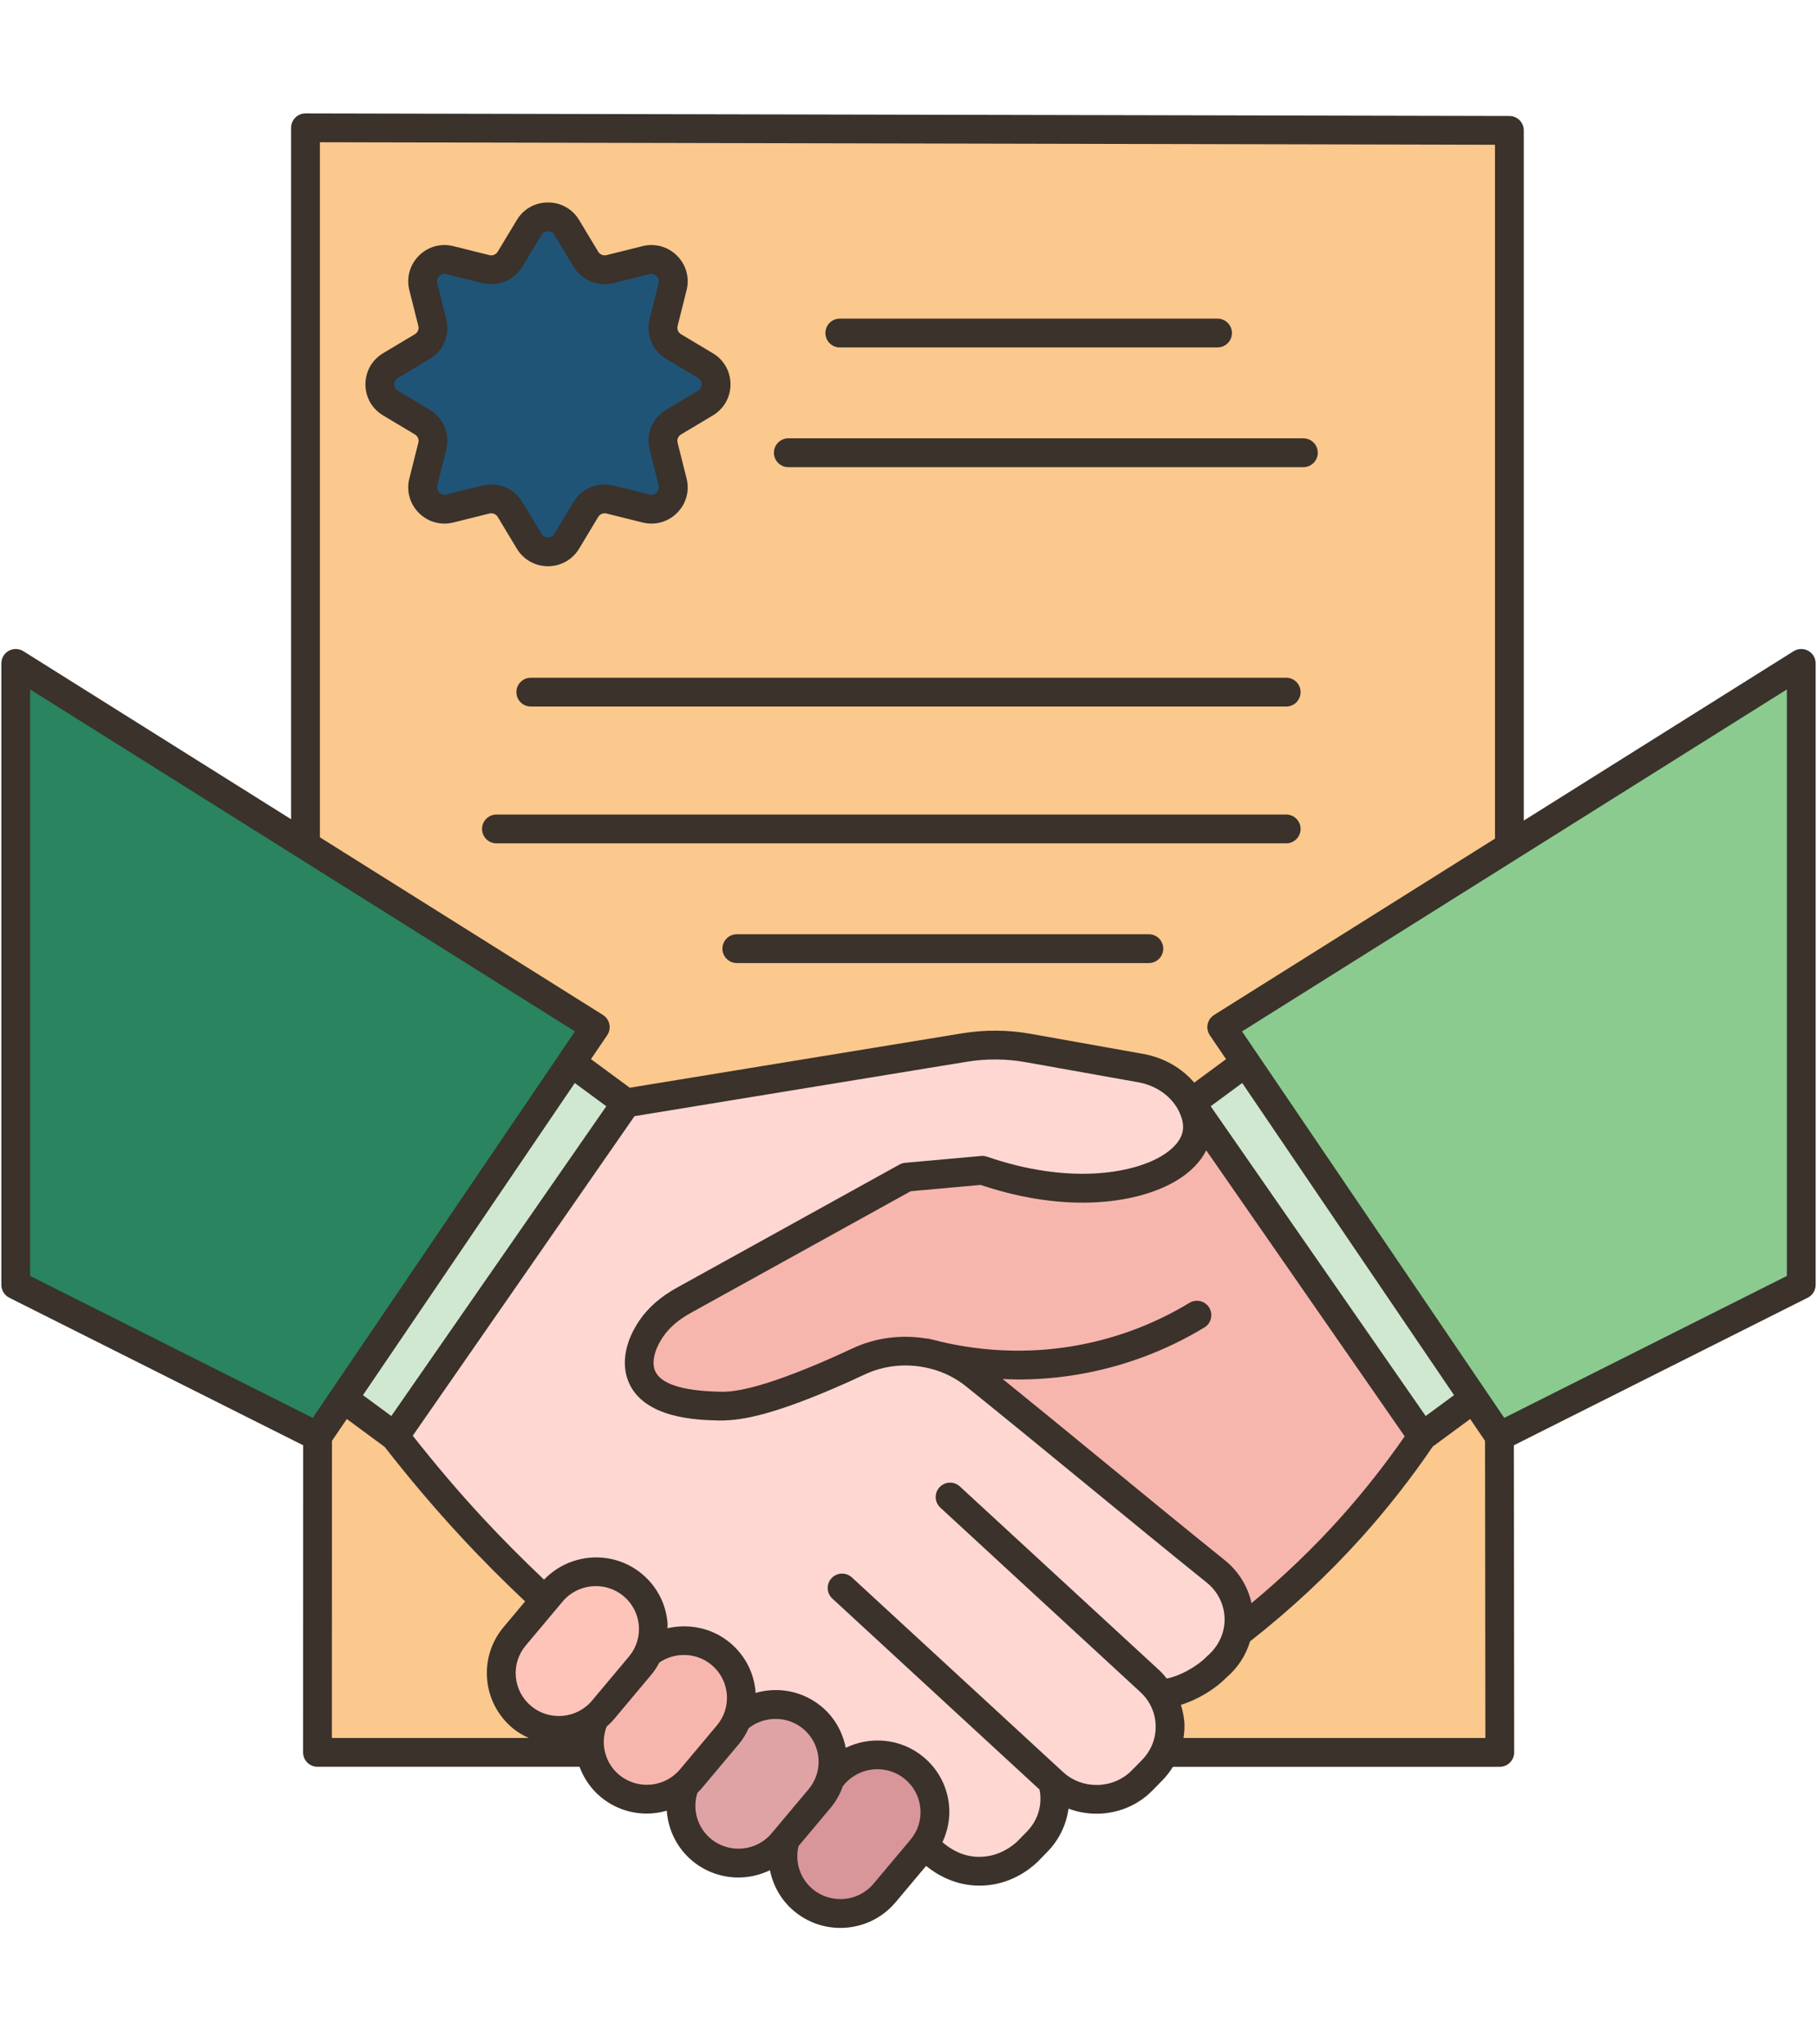
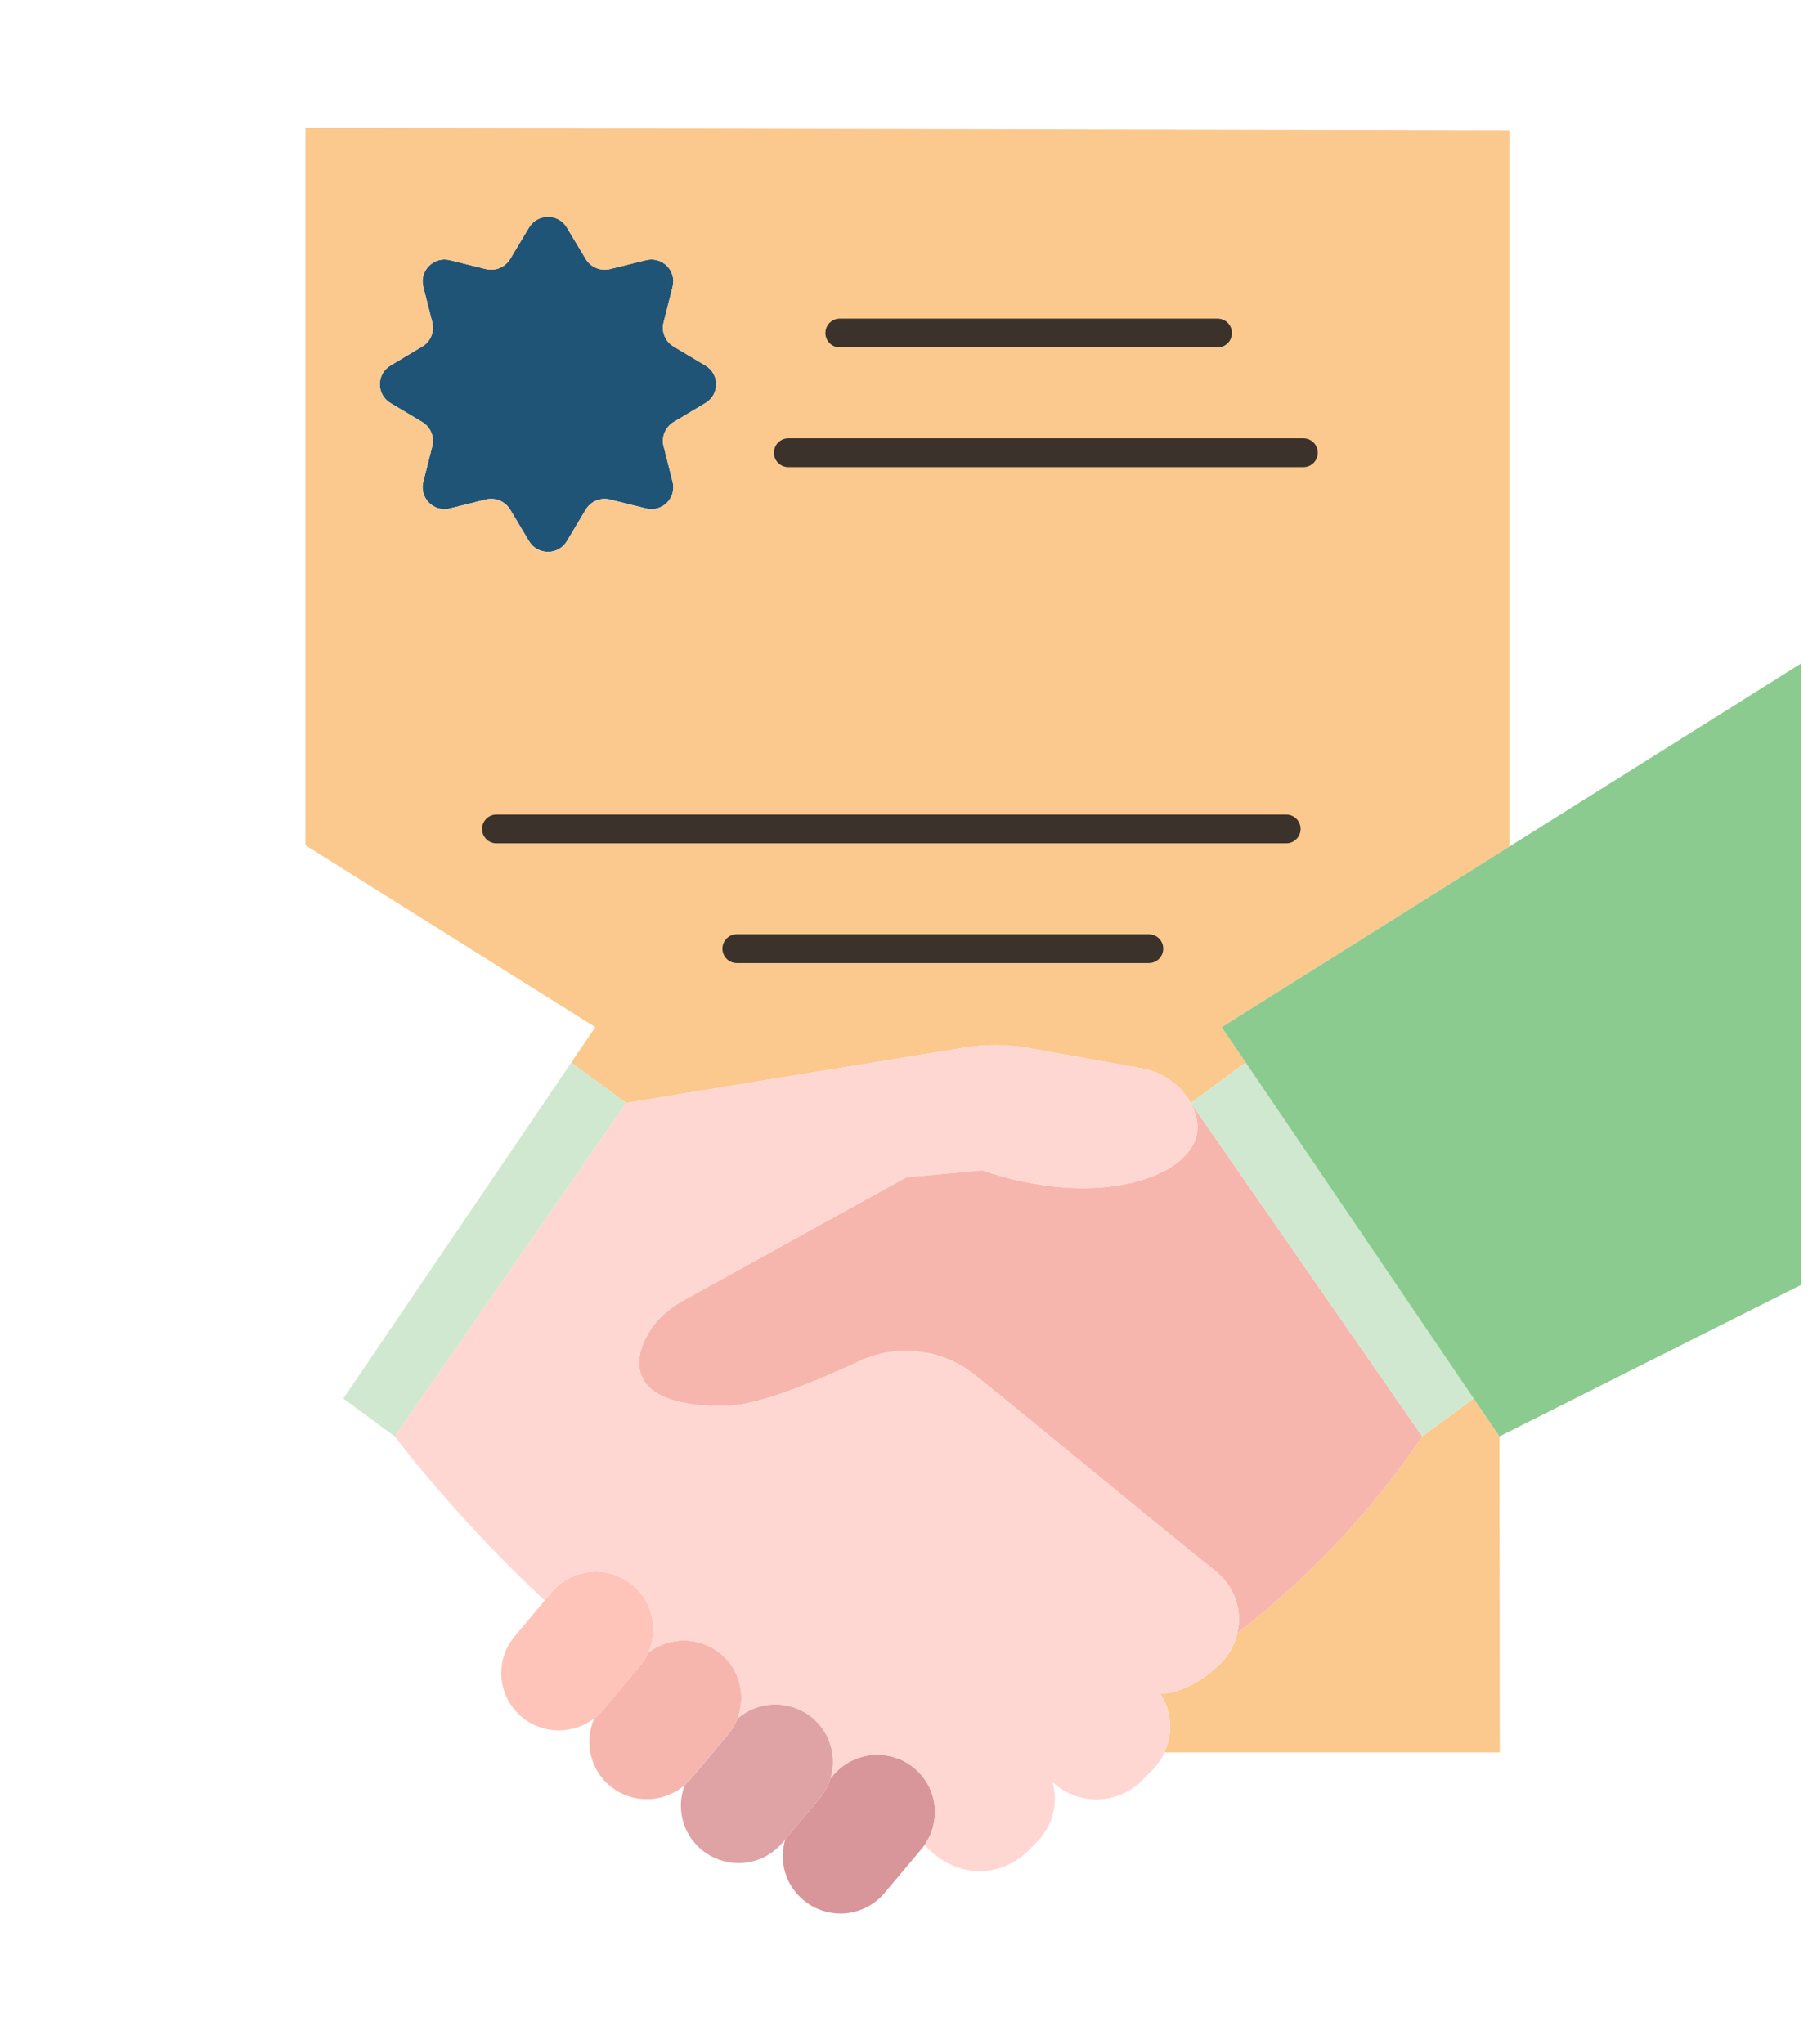
<svg xmlns="http://www.w3.org/2000/svg" width="800" zoomAndPan="magnify" viewBox="0 0 600 675" height="900" preserveAspectRatio="xMidYMid meet" version="1.0">
  <defs>
    <clipPath id="b34af85bc6">
-       <path d="M 0.445 37.445 L 599.555 37.445 L 599.555 636.559 L 0.445 636.559 Z M 0.445 37.445 " clip-rule="nonzero" />
-     </clipPath>
+       </clipPath>
  </defs>
  <path fill="#1f5477" d="M 232.957 120.703 C 237.664 123.508 237.664 130.258 232.957 133.066 C 229.438 135.156 225.969 137.25 222.449 139.34 C 219.691 141.004 218.359 144.238 219.121 147.281 C 220.117 151.227 221.117 155.176 222.117 159.121 C 223.445 164.445 218.645 169.203 213.32 167.871 L 201.434 164.922 C 198.34 164.16 195.109 165.492 193.445 168.203 C 191.352 171.723 189.258 175.191 187.168 178.711 C 184.363 183.371 177.562 183.371 174.711 178.711 C 172.617 175.191 170.523 171.723 168.434 168.203 C 166.77 165.492 163.535 164.16 160.445 164.922 L 148.559 167.871 C 143.281 169.203 138.43 164.445 139.762 159.121 L 142.758 147.281 C 143.516 144.238 142.188 141.004 139.43 139.34 C 135.957 137.25 132.438 135.156 128.922 133.066 C 124.262 130.258 124.262 123.508 128.922 120.703 C 132.438 118.609 135.957 116.52 139.43 114.426 C 142.188 112.809 143.516 109.574 142.758 106.484 L 139.762 94.645 C 138.43 89.367 143.281 84.566 148.559 85.898 C 152.551 86.895 156.5 87.848 160.445 88.844 C 163.535 89.605 166.77 88.273 168.434 85.562 C 170.523 82.094 172.617 78.574 174.711 75.102 C 177.562 70.441 184.363 70.441 187.168 75.102 C 189.258 78.574 191.352 82.094 193.445 85.562 C 195.109 88.273 198.34 89.605 201.434 88.844 C 205.379 87.848 209.371 86.895 213.32 85.898 C 218.645 84.566 223.445 89.367 222.117 94.645 C 221.117 98.594 220.117 102.539 219.121 106.484 C 218.359 109.574 219.691 112.809 222.449 114.426 C 225.969 116.52 229.438 118.609 232.957 120.703 Z M 232.957 120.703 " fill-opacity="1" fill-rule="nonzero" />
-   <path fill="#fbc88e" d="M 184.504 571.32 C 188.688 571.32 192.824 569.988 196.25 567.375 C 194.633 570.941 194.203 574.84 194.918 578.594 L 104.812 578.594 L 104.859 474.273 L 113.371 461.77 L 130.348 474.273 C 137.766 483.879 146.227 493.957 155.832 504.277 C 163.965 513.121 172.047 521.156 179.891 528.43 L 169.953 540.27 C 163.203 548.309 164.297 560.242 172.332 566.945 C 175.898 569.895 180.227 571.32 184.504 571.32 Z M 184.504 571.32 " fill-opacity="1" fill-rule="nonzero" />
  <path fill="#fbc88e" d="M 495.141 474.273 L 495.234 578.594 L 384.543 578.594 C 387.395 572.32 386.918 564.996 383.113 559.148 C 389.012 559.48 397.473 554.773 401.898 550.305 C 405.461 547.262 407.699 543.312 408.602 539.176 L 408.648 539.176 C 420.203 530.238 433.184 518.777 446.211 504.277 C 455.578 493.816 463.328 483.641 469.652 474.273 L 486.629 461.77 Z M 495.141 474.273 " fill-opacity="1" fill-rule="nonzero" />
  <path fill="#fbc88e" d="M 498.422 43.055 L 498.422 279.516 L 403.418 339.141 L 411.359 350.836 L 393.242 364.152 L 393.195 364.199 C 389.914 358.016 383.684 353.93 376.695 352.645 L 339.609 346.035 C 332.57 344.797 325.438 344.75 318.402 345.891 L 206.758 364.152 L 188.641 350.836 L 196.582 339.141 L 100.867 279.086 L 100.867 42.199 Z M 232.957 133.066 C 237.664 130.258 237.664 123.508 232.957 120.703 C 229.438 118.609 225.969 116.52 222.449 114.426 C 219.691 112.809 218.359 109.574 219.121 106.484 C 220.117 102.539 221.117 98.594 222.117 94.645 C 223.445 89.367 218.645 84.566 213.32 85.898 C 209.371 86.895 205.379 87.848 201.434 88.844 C 198.34 89.605 195.109 88.273 193.445 85.562 C 191.352 82.094 189.258 78.574 187.168 75.102 C 184.363 70.441 177.562 70.441 174.711 75.102 C 172.617 78.574 170.523 82.094 168.434 85.562 C 166.77 88.273 163.535 89.605 160.445 88.844 C 156.5 87.848 152.551 86.895 148.559 85.898 C 143.281 84.566 138.43 89.367 139.762 94.645 L 142.758 106.484 C 143.516 109.574 142.188 112.809 139.43 114.426 C 135.957 116.52 132.438 118.609 128.922 120.703 C 124.262 123.508 124.262 130.258 128.922 133.066 C 132.438 135.156 135.957 137.25 139.43 139.34 C 142.188 141.004 143.516 144.238 142.758 147.281 L 139.762 159.121 C 138.43 164.445 143.281 169.203 148.559 167.871 L 160.445 164.922 C 163.535 164.16 166.77 165.492 168.434 168.203 C 170.523 171.723 172.617 175.191 174.711 178.711 C 177.562 183.371 184.363 183.371 187.168 178.711 C 189.258 175.191 191.352 171.723 193.445 168.203 C 195.109 165.492 198.34 164.16 201.434 164.922 L 213.32 167.871 C 218.645 169.203 223.445 164.445 222.117 159.121 C 221.117 155.176 220.117 151.227 219.121 147.281 C 218.359 144.238 219.691 141.004 222.449 139.34 C 225.969 137.25 229.438 135.156 232.957 133.066 Z M 232.957 133.066 " fill-opacity="1" fill-rule="nonzero" />
  <path fill="#d8959a" d="M 301.902 583.777 C 309.559 590.102 310.887 601.18 305.324 609.121 C 305.039 609.598 304.66 610.023 304.328 610.453 L 292.105 625.004 C 288.352 629.473 282.93 631.801 277.508 631.801 C 273.23 631.801 268.902 630.328 265.336 627.379 C 259.297 622.387 257.16 614.445 259.297 607.363 L 259.297 607.316 L 270.664 593.812 C 272.328 591.812 273.516 589.531 274.23 587.203 L 274.277 587.152 L 275.133 586.156 C 278.887 581.688 284.309 579.402 289.73 579.402 C 294.055 579.402 298.336 580.828 301.902 583.777 Z M 301.902 583.777 " fill-opacity="1" fill-rule="nonzero" />
  <path fill="#dfa3a5" d="M 268.238 567.137 C 274.277 572.129 276.367 580.117 274.277 587.152 L 274.23 587.203 C 273.516 589.531 272.328 591.812 270.664 593.812 L 259.297 607.316 L 259.297 607.363 L 258.441 608.359 C 254.688 612.832 249.312 615.16 243.844 615.16 C 239.566 615.16 235.238 613.688 231.672 610.738 C 225.254 605.414 223.258 596.758 226.109 589.391 C 226.871 588.723 227.535 588.012 228.203 587.25 L 240.375 572.746 C 241.754 571.082 242.801 569.324 243.512 567.422 L 243.559 567.422 C 247.078 564.332 251.547 562.762 256.066 562.762 C 260.344 562.762 264.672 564.188 268.238 567.137 Z M 268.238 567.137 " fill-opacity="1" fill-rule="nonzero" />
  <path fill="#f7b6ad" d="M 228.203 587.25 C 227.535 588.012 226.871 588.723 226.109 589.391 C 222.59 592.434 218.074 594.047 213.605 594.047 C 209.277 594.047 204.949 592.621 201.383 589.625 C 197.867 586.68 195.68 582.73 194.918 578.594 C 194.203 574.84 194.633 570.941 196.25 567.375 L 196.25 567.324 C 197.297 566.566 198.246 565.613 199.148 564.566 L 211.32 550.02 C 212.465 548.641 213.367 547.164 214.078 545.645 C 217.457 542.98 221.641 541.648 225.777 541.648 C 230.105 541.648 234.43 543.078 237.996 546.023 C 244.414 551.352 246.414 560.051 243.512 567.422 C 242.801 569.324 241.754 571.082 240.375 572.746 Z M 228.203 587.25 " fill-opacity="1" fill-rule="nonzero" />
  <path fill="#fec4b9" d="M 208.945 523.344 C 215.602 528.906 217.504 538.082 214.078 545.645 C 213.367 547.164 212.465 548.641 211.32 550.02 L 199.148 564.57 C 198.246 565.613 197.297 566.566 196.25 567.328 L 196.25 567.375 C 192.824 569.988 188.688 571.32 184.504 571.32 C 180.227 571.32 175.898 569.895 172.332 566.945 C 164.297 560.242 163.203 548.309 169.953 540.27 L 179.891 528.43 L 182.129 525.723 C 185.883 521.25 191.305 518.922 196.723 518.922 C 201.051 518.922 205.379 520.395 208.945 523.344 Z M 208.945 523.344 " fill-opacity="1" fill-rule="nonzero" />
  <path fill="#f7b6ad" d="M 446.211 504.277 C 433.184 518.777 420.203 530.238 408.648 539.176 L 408.602 539.176 C 410.266 531.949 407.84 523.961 401.469 518.828 C 376.648 498.902 346.691 473.941 321.918 453.969 C 318.641 451.355 315.023 449.406 311.176 448.027 C 311.078 448.027 311.031 447.98 310.938 447.98 C 309.129 447.359 307.273 446.887 305.371 446.602 C 298.098 445.316 290.441 446.266 283.5 449.547 C 279.555 451.402 276.035 452.926 272.992 454.254 C 250.312 463.957 242.086 464.383 237.332 464.242 C 231.148 464.098 215.555 463.621 211.844 454.254 C 210.039 449.738 211.418 443.984 215.125 438.566 C 217.789 434.664 221.594 431.672 225.73 429.34 L 299.285 388.688 C 308.035 387.879 315.645 387.211 324.391 386.402 C 361.812 399.289 392.719 389.066 395.238 374.184 C 395.809 370.949 394.953 367.766 393.574 364.863 C 393.48 364.625 393.336 364.391 393.195 364.199 L 393.242 364.152 L 469.652 474.273 C 463.328 483.641 455.578 493.816 446.211 504.277 Z M 446.211 504.277 " fill-opacity="1" fill-rule="nonzero" />
  <path fill="#ffd7d2" d="M 182.129 525.723 L 179.891 528.43 C 172.047 521.156 163.965 513.121 155.832 504.277 C 146.227 493.957 137.766 483.879 130.348 474.273 L 206.758 364.152 L 318.402 345.891 C 325.438 344.75 332.57 344.797 339.609 346.035 L 376.695 352.645 C 383.684 353.93 389.914 358.016 393.195 364.199 C 393.336 364.391 393.48 364.625 393.574 364.863 C 394.953 367.766 395.809 370.949 395.238 374.184 C 392.719 389.066 361.812 399.289 324.391 386.402 C 315.645 387.211 308.035 387.879 299.285 388.688 L 225.73 429.34 C 221.594 431.672 217.789 434.664 215.125 438.566 C 211.418 443.984 210.039 449.738 211.844 454.254 C 215.555 463.621 231.148 464.098 237.332 464.242 C 242.086 464.383 250.312 463.957 272.992 454.254 C 276.035 452.926 279.555 451.402 283.5 449.547 C 290.441 446.266 298.098 445.316 305.371 446.602 C 306.988 447.027 308.844 447.504 310.938 447.98 C 311.031 447.98 311.078 448.027 311.176 448.027 C 315.023 449.406 318.641 451.355 321.918 453.969 C 346.691 473.941 376.648 498.902 401.469 518.828 C 407.84 523.961 410.266 531.949 408.602 539.176 C 407.699 543.312 405.461 547.262 401.898 550.305 C 397.473 554.773 389.012 559.48 383.113 559.148 C 386.918 564.996 387.395 572.32 384.543 578.594 C 383.59 580.688 382.258 582.637 380.547 584.395 L 377.172 587.82 C 369.277 595.902 356.203 596.285 347.832 588.629 L 347.598 588.438 C 349.5 595.141 347.785 602.703 342.508 608.074 L 339.133 611.5 C 337.609 612.926 332.43 617.395 324.629 617.824 C 314.168 618.395 307.18 611.262 305.324 609.121 C 310.887 601.18 309.559 590.102 301.902 583.777 C 298.336 580.828 294.055 579.402 289.73 579.402 C 284.309 579.402 278.887 581.688 275.133 586.156 L 274.277 587.152 C 276.367 580.117 274.277 572.129 268.238 567.137 C 264.672 564.188 260.344 562.762 256.066 562.762 C 251.547 562.762 247.078 564.332 243.559 567.422 L 243.512 567.422 C 246.414 560.051 244.414 551.352 237.996 546.023 C 234.43 543.078 230.105 541.648 225.777 541.648 C 221.641 541.648 217.457 542.98 214.078 545.645 C 217.504 538.082 215.602 528.906 208.945 523.344 C 205.379 520.395 201.051 518.922 196.723 518.922 C 191.305 518.922 185.883 521.25 182.129 525.723 Z M 182.129 525.723 " fill-opacity="1" fill-rule="nonzero" />
  <path fill="#d0e8cf" d="M 206.758 364.152 L 130.348 474.273 L 113.371 461.77 L 188.641 350.836 Z M 206.758 364.152 " fill-opacity="1" fill-rule="nonzero" />
  <path fill="#d0e8cf" d="M 411.359 350.836 L 486.629 461.77 L 469.652 474.273 L 393.242 364.152 Z M 411.359 350.836 " fill-opacity="1" fill-rule="nonzero" />
  <path fill="#8bcb8f" d="M 594.801 219.031 L 594.801 424.203 L 495.141 474.273 L 486.629 461.77 L 411.359 350.836 L 403.418 339.141 L 498.422 279.516 Z M 594.801 219.031 " fill-opacity="1" fill-rule="nonzero" />
-   <path fill="#29845f" d="M 196.582 339.141 L 188.641 350.836 L 113.371 461.77 L 104.859 474.273 L 5.199 424.203 L 5.199 219.031 L 100.867 279.086 Z M 196.582 339.141 " fill-opacity="1" fill-rule="nonzero" />
  <g clip-path="url(#b34af85bc6)">
    <path fill="#3a322b" d="M 597.102 214.875 C 595.586 214.039 593.734 214.094 592.273 215.012 L 503.176 270.934 L 503.176 43.051 C 503.176 40.43 501.055 38.301 498.43 38.297 L 100.891 37.445 C 100.887 37.445 100.887 37.445 100.879 37.445 C 99.621 37.445 98.414 37.945 97.523 38.832 C 96.629 39.723 96.125 40.934 96.125 42.199 L 96.125 270.496 L 7.723 215.012 C 6.258 214.094 4.414 214.039 2.891 214.875 C 1.379 215.715 0.445 217.309 0.445 219.039 L 0.445 424.223 C 0.445 426.02 1.457 427.668 3.07 428.477 L 100.109 477.199 L 100.082 578.594 C 100.082 579.855 100.582 581.066 101.477 581.957 C 102.367 582.848 103.57 583.352 104.836 583.352 L 191.371 583.352 C 192.777 587.137 195.113 590.602 198.363 593.309 C 202.805 597 208.203 598.805 213.582 598.805 C 215.809 598.805 218.031 598.461 220.18 597.848 C 220.617 604.148 223.531 610.172 228.621 614.414 C 233.055 618.102 238.457 619.906 243.836 619.906 C 247.422 619.906 250.98 619.082 254.25 617.504 C 255.289 622.691 258.016 627.508 262.281 631.055 C 266.723 634.75 272.117 636.551 277.496 636.551 C 284.301 636.551 291.062 633.66 295.75 628.066 L 305.805 616.086 C 309.617 619.145 315.613 622.598 323.438 622.598 C 323.918 622.598 324.391 622.582 324.883 622.559 C 333.57 622.082 339.574 617.609 342.531 614.832 L 345.902 611.383 C 349.746 607.457 352.117 602.438 352.836 597.168 C 355.805 598.285 358.945 598.848 362.086 598.848 C 368.832 598.848 375.574 596.266 380.57 591.156 L 383.941 587.711 C 385.25 586.371 386.359 584.898 387.324 583.355 L 495.25 583.355 C 496.512 583.355 497.723 582.855 498.609 581.961 C 499.504 581.066 500.004 579.859 500.004 578.594 L 499.891 477.203 L 596.93 428.48 C 598.543 427.672 599.555 426.027 599.555 424.23 L 599.555 219.039 C 599.555 217.309 598.621 215.715 597.102 214.875 Z M 105.637 46.965 L 493.664 47.797 L 493.664 276.898 L 400.914 335.117 C 399.82 335.809 399.047 336.906 398.785 338.172 C 398.527 339.434 398.781 340.746 399.504 341.82 L 404.859 349.711 L 394.348 357.457 C 390.215 352.602 384.27 349.191 377.551 347.988 L 340.422 341.355 C 332.879 340.012 325.219 339.957 317.66 341.191 L 207.961 359.145 L 195.145 349.699 L 200.5 341.812 C 201.223 340.742 201.484 339.426 201.219 338.16 C 200.953 336.895 200.188 335.797 199.094 335.109 L 105.637 276.461 Z M 413.27 529.316 C 412.043 523.789 408.98 518.785 404.441 515.141 C 392.055 505.184 378.387 493.977 364.734 482.77 C 353.254 473.355 341.828 463.988 331.102 455.312 C 332.773 455.383 334.453 455.477 336.129 455.477 C 342.547 455.477 348.957 454.969 355.25 453.941 C 370.348 451.469 384.633 446.211 397.703 438.297 C 399.953 436.938 400.668 434.02 399.309 431.77 C 397.949 429.52 395.027 428.805 392.781 430.164 C 380.75 437.441 367.609 442.289 353.719 444.551 C 339.508 446.875 324.684 446.301 310.586 442.973 C 309.746 442.734 308.906 442.535 308.059 442.348 C 307.594 442.227 307.117 442.129 306.652 442.004 C 306.41 441.938 306.168 441.98 305.926 441.953 C 297.754 440.605 289.191 441.594 281.457 445.234 C 277.59 447.051 274.121 448.594 271.109 449.875 C 247.996 459.754 240.559 459.59 237.426 459.504 C 225.109 459.215 217.992 456.859 216.266 452.496 C 215.137 449.633 216.172 445.43 219.039 441.258 C 221.07 438.309 224.098 435.703 228.055 433.52 L 300.727 393.316 L 323.812 391.234 C 353.098 401.066 376.301 397.047 388.312 389.918 C 393.027 387.121 396.395 383.68 398.312 379.812 L 463.852 474.246 C 457.367 483.578 450.262 492.617 442.641 501.113 C 433.629 511.176 423.754 520.605 413.27 529.316 Z M 470.781 467.539 L 399.785 365.254 L 410.199 357.578 L 480.145 460.641 Z M 129.219 467.539 L 119.855 460.645 L 189.801 357.586 L 200.215 365.258 Z M 9.953 227.633 L 189.863 340.551 L 103.273 468.148 L 9.953 421.289 Z M 109.621 475.73 L 114.52 468.516 L 127.027 477.73 C 135 487.973 143.5 498 152.324 507.527 C 159.074 514.824 166.176 521.906 173.402 528.754 L 166.312 537.203 C 162.238 542.059 160.301 548.203 160.863 554.512 C 161.43 560.82 164.426 566.535 169.305 570.602 C 170.949 571.969 172.75 572.988 174.609 573.844 L 109.59 573.844 Z M 207.684 546.961 L 195.496 561.5 C 190.441 567.512 181.43 568.328 175.391 563.293 C 172.469 560.859 170.676 557.445 170.336 553.664 C 169.996 549.898 171.156 546.23 173.594 543.32 L 185.785 528.785 C 190.84 522.773 199.852 521.961 205.891 526.992 C 208.812 529.426 210.609 532.844 210.945 536.621 C 211.277 540.387 210.125 544.055 207.684 546.961 Z M 204.445 586 C 199.781 582.125 198.176 575.703 200.297 570.113 C 201.164 569.344 202.008 568.523 202.777 567.613 L 214.965 553.07 C 216.055 551.777 216.961 550.379 217.734 548.926 C 222.941 545.367 230.031 545.609 234.945 549.699 C 237.863 552.129 239.656 555.543 240 559.312 C 240.34 563.086 239.18 566.762 236.746 569.672 L 224.547 584.207 C 219.496 590.227 210.484 591.02 204.445 586 Z M 234.707 607.102 C 230.25 603.387 228.562 597.406 230.293 591.957 C 230.828 591.434 231.348 590.895 231.836 590.316 L 244.035 575.781 C 245.375 574.184 246.391 572.41 247.254 570.574 C 252.484 566.484 260.059 566.523 265.203 570.801 C 268.125 573.238 269.922 576.645 270.258 580.422 C 270.598 584.191 269.441 587.863 267 590.773 L 255.691 604.254 C 255.68 604.266 255.664 604.277 255.656 604.289 L 254.805 605.305 C 249.754 611.328 240.734 612.121 234.707 607.102 Z M 288.465 621.949 C 283.418 627.973 274.398 628.77 268.359 623.742 C 264.172 620.258 262.406 614.75 263.688 609.52 L 274.285 596.887 C 276.098 594.734 277.406 592.293 278.34 589.73 L 278.754 589.238 C 283.809 583.227 292.828 582.418 298.863 587.449 C 301.781 589.879 303.574 593.293 303.918 597.062 C 304.262 600.832 303.102 604.508 300.664 607.418 Z M 373.777 584.5 C 367.68 590.73 357.48 590.996 351.062 585.113 L 281.301 520.82 C 279.367 519.047 276.363 519.16 274.582 521.094 C 272.801 523.023 272.922 526.035 274.855 527.812 L 343.273 590.867 C 344.27 595.883 342.773 600.992 339.113 604.734 L 335.891 608.031 C 334.391 609.434 330.266 612.734 324.379 613.055 C 318.406 613.438 313.875 610.562 311.207 608.25 C 312.949 604.52 313.773 600.422 313.398 596.211 C 312.832 589.902 309.832 584.195 304.961 580.137 C 297.547 573.965 287.445 573.113 279.273 577.09 C 278.223 571.785 275.523 567.008 271.301 563.492 C 265.023 558.273 256.859 556.828 249.48 558.969 C 249.469 558.797 249.5 558.633 249.484 558.465 C 248.918 552.152 245.918 546.449 241.043 542.387 C 235.211 537.527 227.508 535.973 220.414 537.605 C 220.402 536.988 220.484 536.387 220.426 535.773 C 219.867 529.457 216.867 523.742 211.988 519.676 C 202.348 511.66 188.215 512.645 179.648 521.562 C 172.68 514.941 165.828 508.102 159.309 501.062 C 151.297 492.414 143.602 483.316 136.293 474.039 L 209.523 368.531 L 319.203 350.574 C 325.699 349.512 332.285 349.559 338.762 350.715 L 375.891 357.348 C 381.887 358.422 386.906 362.012 389.32 366.965 C 390.469 369.324 390.891 371.484 390.57 373.379 C 390.07 376.355 387.547 379.324 383.48 381.738 C 373.645 387.578 352.66 391.125 325.957 381.914 C 325.32 381.695 324.648 381.609 323.98 381.672 L 298.891 383.93 C 298.234 383.992 297.598 384.188 297.016 384.508 L 223.465 425.199 C 218.215 428.098 214.094 431.688 211.219 435.875 C 206.484 442.762 205.113 450.102 207.441 455.992 C 212.355 468.43 230.422 468.852 237.223 469.012 C 243.426 469.105 252.82 468.035 274.855 458.617 C 277.953 457.297 281.531 455.711 285.516 453.832 C 291.93 450.812 299.066 450.145 305.762 451.551 C 306.492 451.742 307.227 451.902 307.961 452.078 C 311.906 453.203 315.664 455.055 318.934 457.688 C 331.34 467.664 345.023 478.891 358.715 490.117 C 372.398 501.34 386.082 512.57 398.492 522.539 C 402.172 525.504 404.32 529.871 404.379 534.527 C 404.441 539.184 402.406 543.598 398.484 546.953 C 395.043 550.465 389.27 553.5 385.281 554.211 C 384.547 553.328 383.836 552.426 382.973 551.629 L 316.957 490.789 C 315.023 489.012 312.023 489.129 310.238 491.062 C 308.457 492.992 308.578 496 310.512 497.781 L 376.523 558.645 C 379.695 561.551 381.504 565.48 381.617 569.727 C 381.73 573.969 380.145 577.988 377.148 581.059 Z M 390.809 573.84 C 391.016 572.406 391.164 570.953 391.121 569.469 C 391.059 567.191 390.594 565.012 389.949 562.887 C 395.73 561.145 401.52 557.438 404.945 553.914 C 408.73 550.707 411.406 546.539 412.789 541.941 C 426.098 531.516 438.531 519.945 449.727 507.473 C 458.172 498.059 466.027 488.02 473.105 477.629 L 485.48 468.516 L 490.379 475.734 L 490.488 573.844 L 390.809 573.844 Z M 590.047 421.289 L 496.727 468.145 L 410.137 340.551 L 590.047 227.633 Z M 590.047 421.289 " fill-opacity="1" fill-rule="nonzero" />
  </g>
  <path fill="#3a322b" d="M 277.32 114.711 L 402.043 114.711 C 404.672 114.711 406.801 112.582 406.801 109.957 C 406.801 107.332 404.672 105.203 402.043 105.203 L 277.32 105.203 C 274.691 105.203 272.562 107.332 272.562 109.957 C 272.562 112.582 274.695 114.711 277.32 114.711 Z M 277.32 114.711 " fill-opacity="1" fill-rule="nonzero" />
  <path fill="#3a322b" d="M 260.316 154.238 L 430.391 154.238 C 433.023 154.238 435.148 152.109 435.148 149.484 C 435.148 146.859 433.023 144.727 430.391 144.727 L 260.316 144.727 C 257.688 144.727 255.562 146.859 255.562 149.484 C 255.562 152.109 257.691 154.238 260.316 154.238 Z M 260.316 154.238 " fill-opacity="1" fill-rule="nonzero" />
-   <path fill="#3a322b" d="M 175.281 223.773 C 172.652 223.773 170.523 225.902 170.523 228.527 C 170.523 231.152 172.652 233.281 175.281 233.281 L 424.719 233.281 C 427.348 233.281 429.477 231.152 429.477 228.527 C 429.477 225.902 427.348 223.773 424.719 223.773 Z M 175.281 223.773 " fill-opacity="1" fill-rule="nonzero" />
  <path fill="#3a322b" d="M 429.477 273.699 C 429.477 271.074 427.348 268.945 424.719 268.945 L 163.941 268.945 C 161.309 268.945 159.184 271.074 159.184 273.699 C 159.184 276.324 161.309 278.453 163.941 278.453 L 424.719 278.453 C 427.348 278.453 429.477 276.324 429.477 273.699 Z M 429.477 273.699 " fill-opacity="1" fill-rule="nonzero" />
  <path fill="#3a322b" d="M 379.367 308.469 L 243.309 308.469 C 240.68 308.469 238.555 310.598 238.555 313.223 C 238.555 315.848 240.68 317.977 243.309 317.977 L 379.367 317.977 C 381.996 317.977 384.121 315.848 384.121 313.223 C 384.121 310.598 381.996 308.469 379.367 308.469 Z M 379.367 308.469 " fill-opacity="1" fill-rule="nonzero" />
-   <path fill="#3a322b" d="M 164.352 170.676 L 170.664 181.145 C 172.852 184.777 176.695 186.953 180.949 186.953 C 185.199 186.953 189.047 184.777 191.238 181.145 L 197.539 170.676 C 198.094 169.75 199.223 169.289 200.285 169.551 L 212.172 172.512 C 216.32 173.543 220.578 172.355 223.586 169.344 C 226.582 166.344 227.75 162.098 226.719 157.988 L 223.746 146.148 C 223.484 145.094 223.938 144.012 224.875 143.449 L 235.387 137.168 C 239.043 134.984 241.219 131.148 241.219 126.898 C 241.219 122.648 239.043 118.809 235.387 116.629 L 224.875 110.348 C 223.938 109.785 223.484 108.699 223.746 107.648 L 226.719 95.801 C 227.75 91.691 226.582 87.453 223.586 84.445 C 220.574 81.434 216.32 80.242 212.172 81.273 L 200.285 84.238 C 199.215 84.508 198.094 84.039 197.539 83.109 L 191.234 72.645 C 189.047 69.012 185.199 66.84 180.949 66.84 C 176.695 66.84 172.852 69.012 170.664 72.641 L 164.359 83.105 C 163.797 84.039 162.656 84.5 161.609 84.238 L 149.715 81.273 C 145.594 80.242 141.312 81.426 138.305 84.445 C 135.312 87.445 134.141 91.691 135.172 95.801 L 138.145 107.645 C 138.41 108.695 137.953 109.781 137.012 110.34 L 126.508 116.621 C 122.852 118.805 120.672 122.648 120.672 126.895 C 120.672 131.141 122.852 134.98 126.504 137.164 L 137.02 143.445 C 137.953 144.004 138.41 145.09 138.145 146.145 L 135.172 157.984 C 134.141 162.094 135.312 166.34 138.305 169.344 C 141.312 172.355 145.578 173.551 149.715 172.512 L 161.609 169.547 C 162.645 169.293 163.793 169.742 164.352 170.676 Z M 147.41 163.281 C 146.191 163.582 145.332 162.926 145.035 162.625 C 144.668 162.258 144.098 161.469 144.387 160.305 L 147.359 148.465 C 148.652 143.312 146.457 138.016 141.887 135.285 L 131.379 129.004 C 130.289 128.359 130.176 127.32 130.176 126.902 C 130.176 126.484 130.289 125.449 131.383 124.797 L 141.887 118.516 C 146.457 115.785 148.656 110.488 147.359 105.336 L 144.387 93.496 C 144.094 92.328 144.668 91.539 145.035 91.176 C 145.332 90.875 146.141 90.199 147.418 90.512 L 159.309 93.48 C 164.449 94.754 169.754 92.574 172.504 88.027 L 178.805 77.562 C 179.461 76.473 180.516 76.359 180.941 76.359 C 181.371 76.359 182.43 76.473 183.082 77.555 L 189.387 88.023 C 192.117 92.562 197.414 94.75 202.578 93.473 L 214.465 90.508 C 215.715 90.203 216.547 90.871 216.848 91.168 C 217.215 91.535 217.785 92.324 217.492 93.488 L 214.523 105.34 C 213.234 110.488 215.43 115.785 219.996 118.516 L 230.508 124.793 C 231.594 125.438 231.707 126.48 231.707 126.898 C 231.707 127.316 231.594 128.359 230.508 129.004 L 219.996 135.285 C 215.43 138.016 213.23 143.309 214.523 148.465 L 217.492 160.305 C 217.789 161.469 217.215 162.258 216.848 162.625 C 216.547 162.926 215.727 163.59 214.465 163.281 L 202.578 160.32 C 197.418 159.027 192.117 161.223 189.387 165.77 L 183.082 176.238 C 182.426 177.328 181.371 177.441 180.941 177.441 C 180.516 177.441 179.453 177.328 178.805 176.238 L 172.492 165.773 C 170.281 162.098 166.387 159.957 162.25 159.957 C 161.277 159.957 160.289 160.078 159.309 160.324 Z M 147.41 163.281 " fill-opacity="1" fill-rule="nonzero" />
</svg>